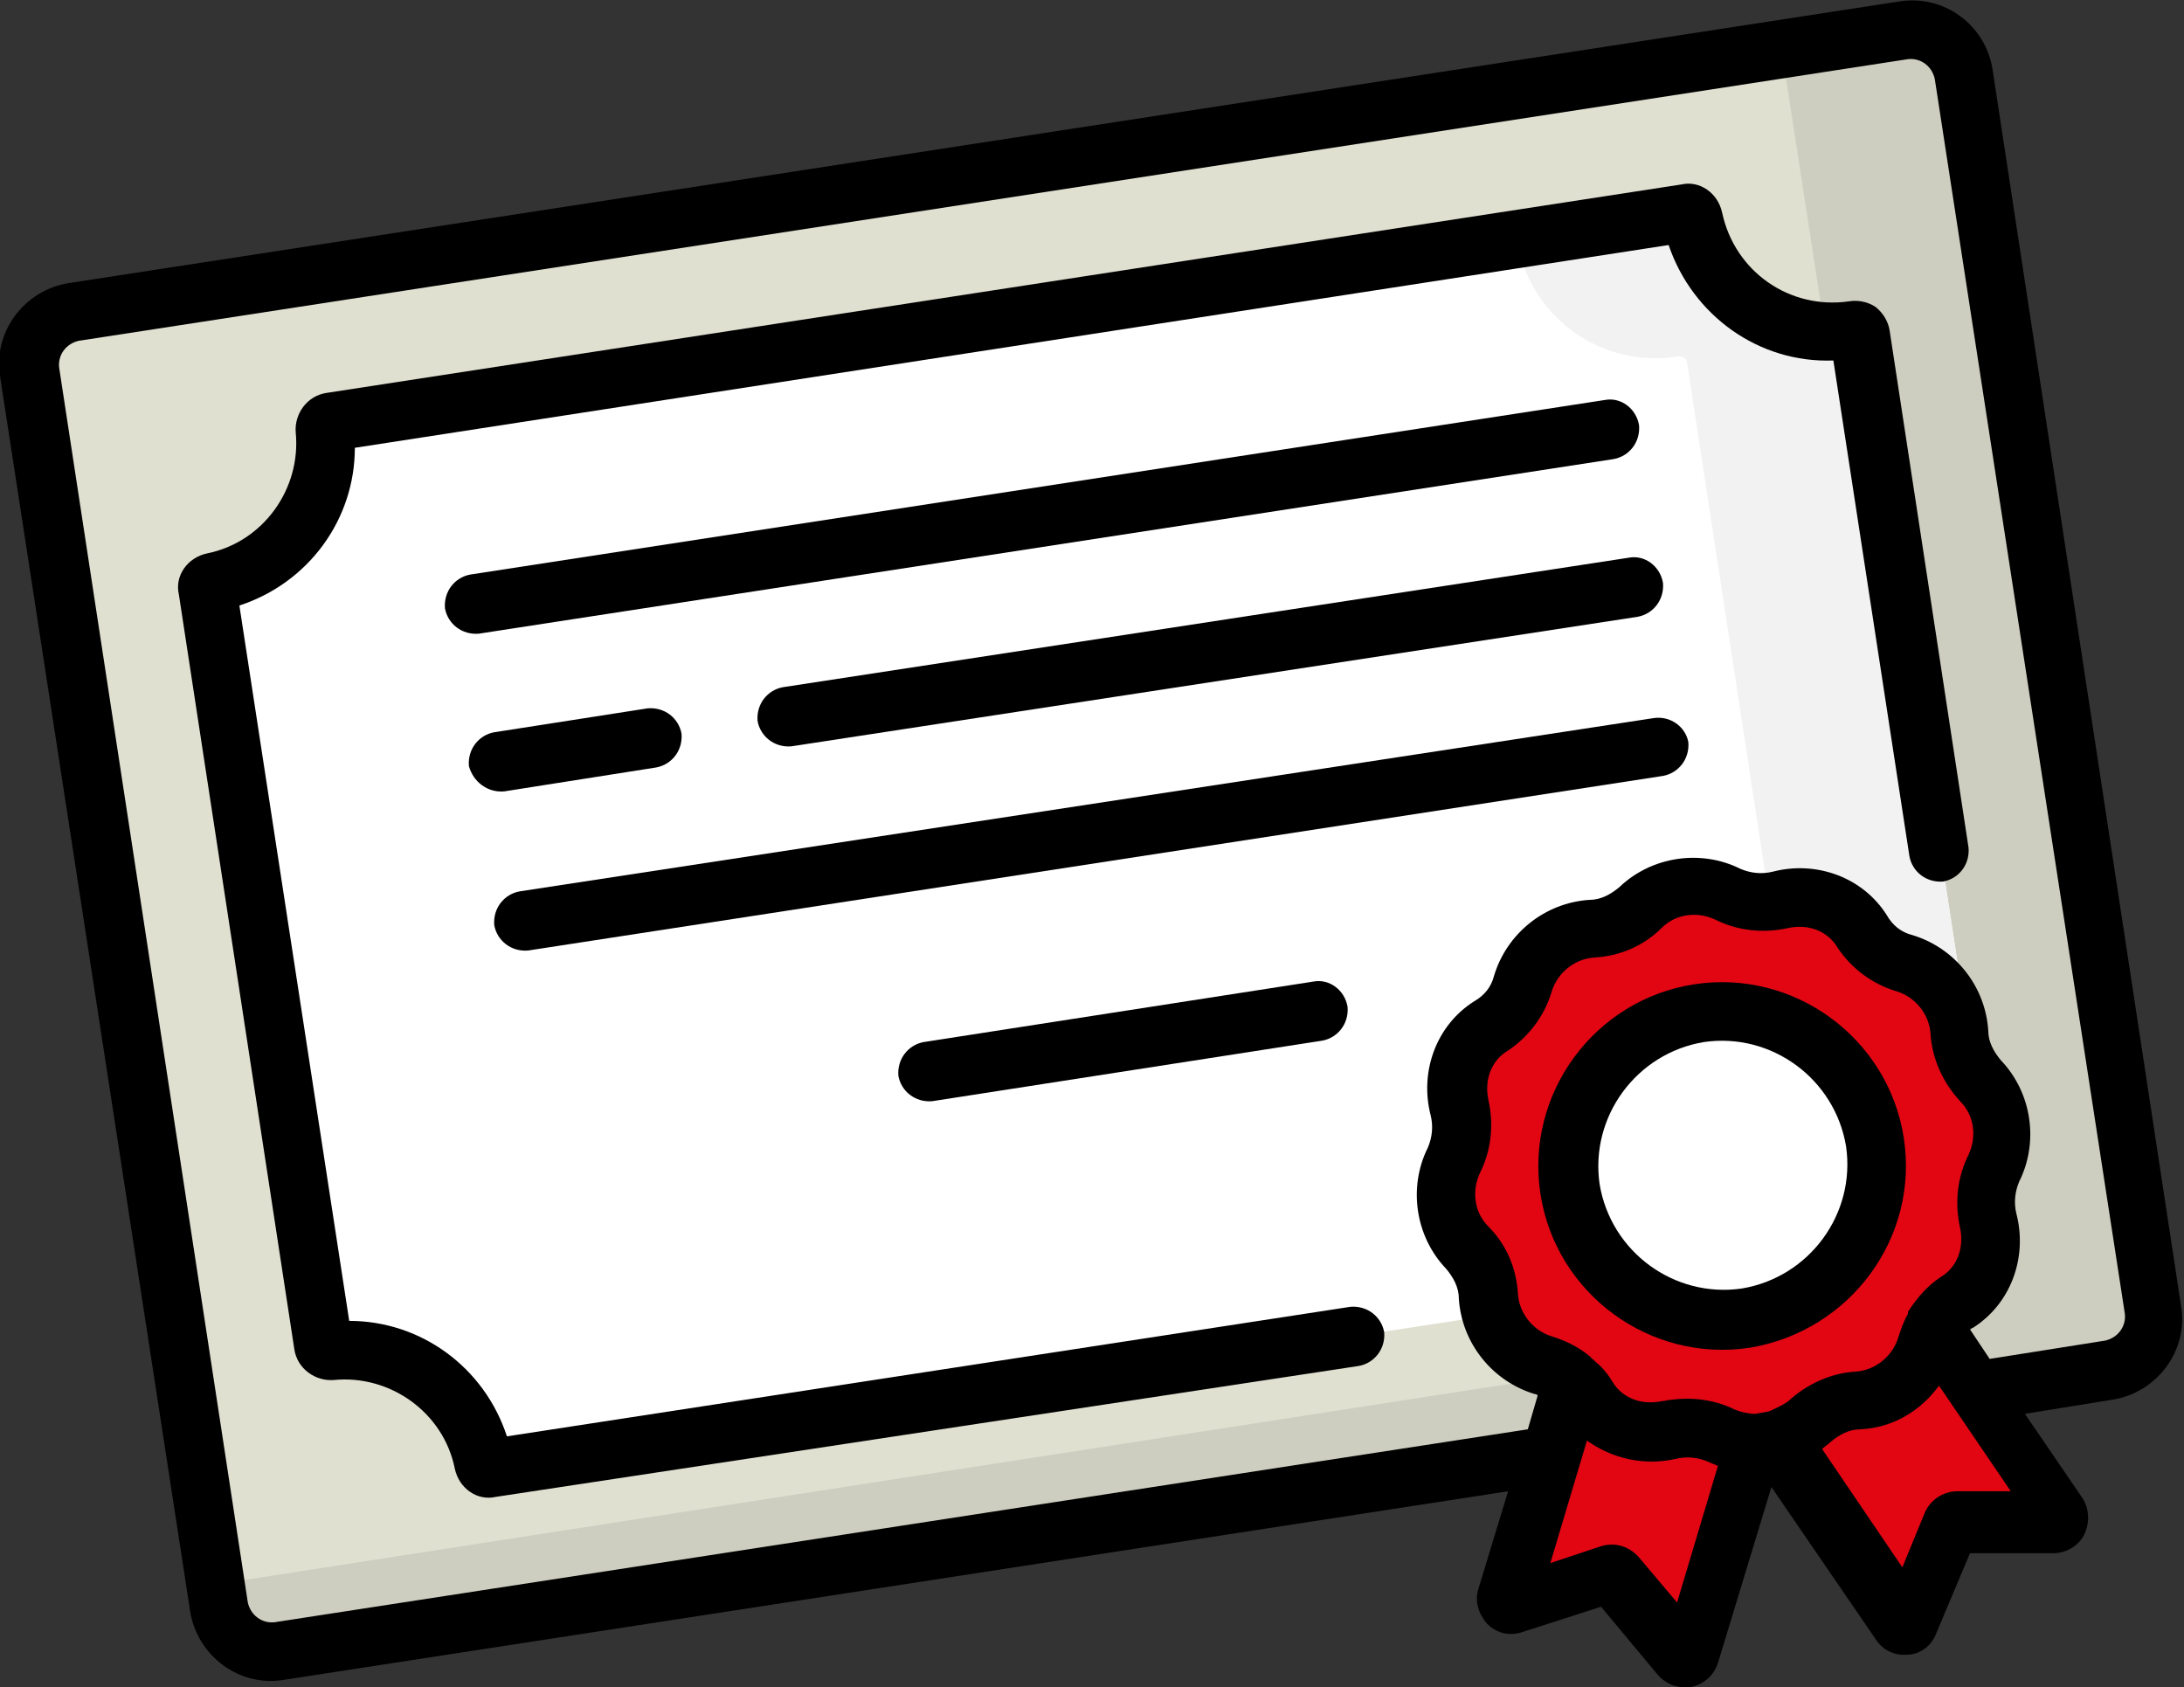
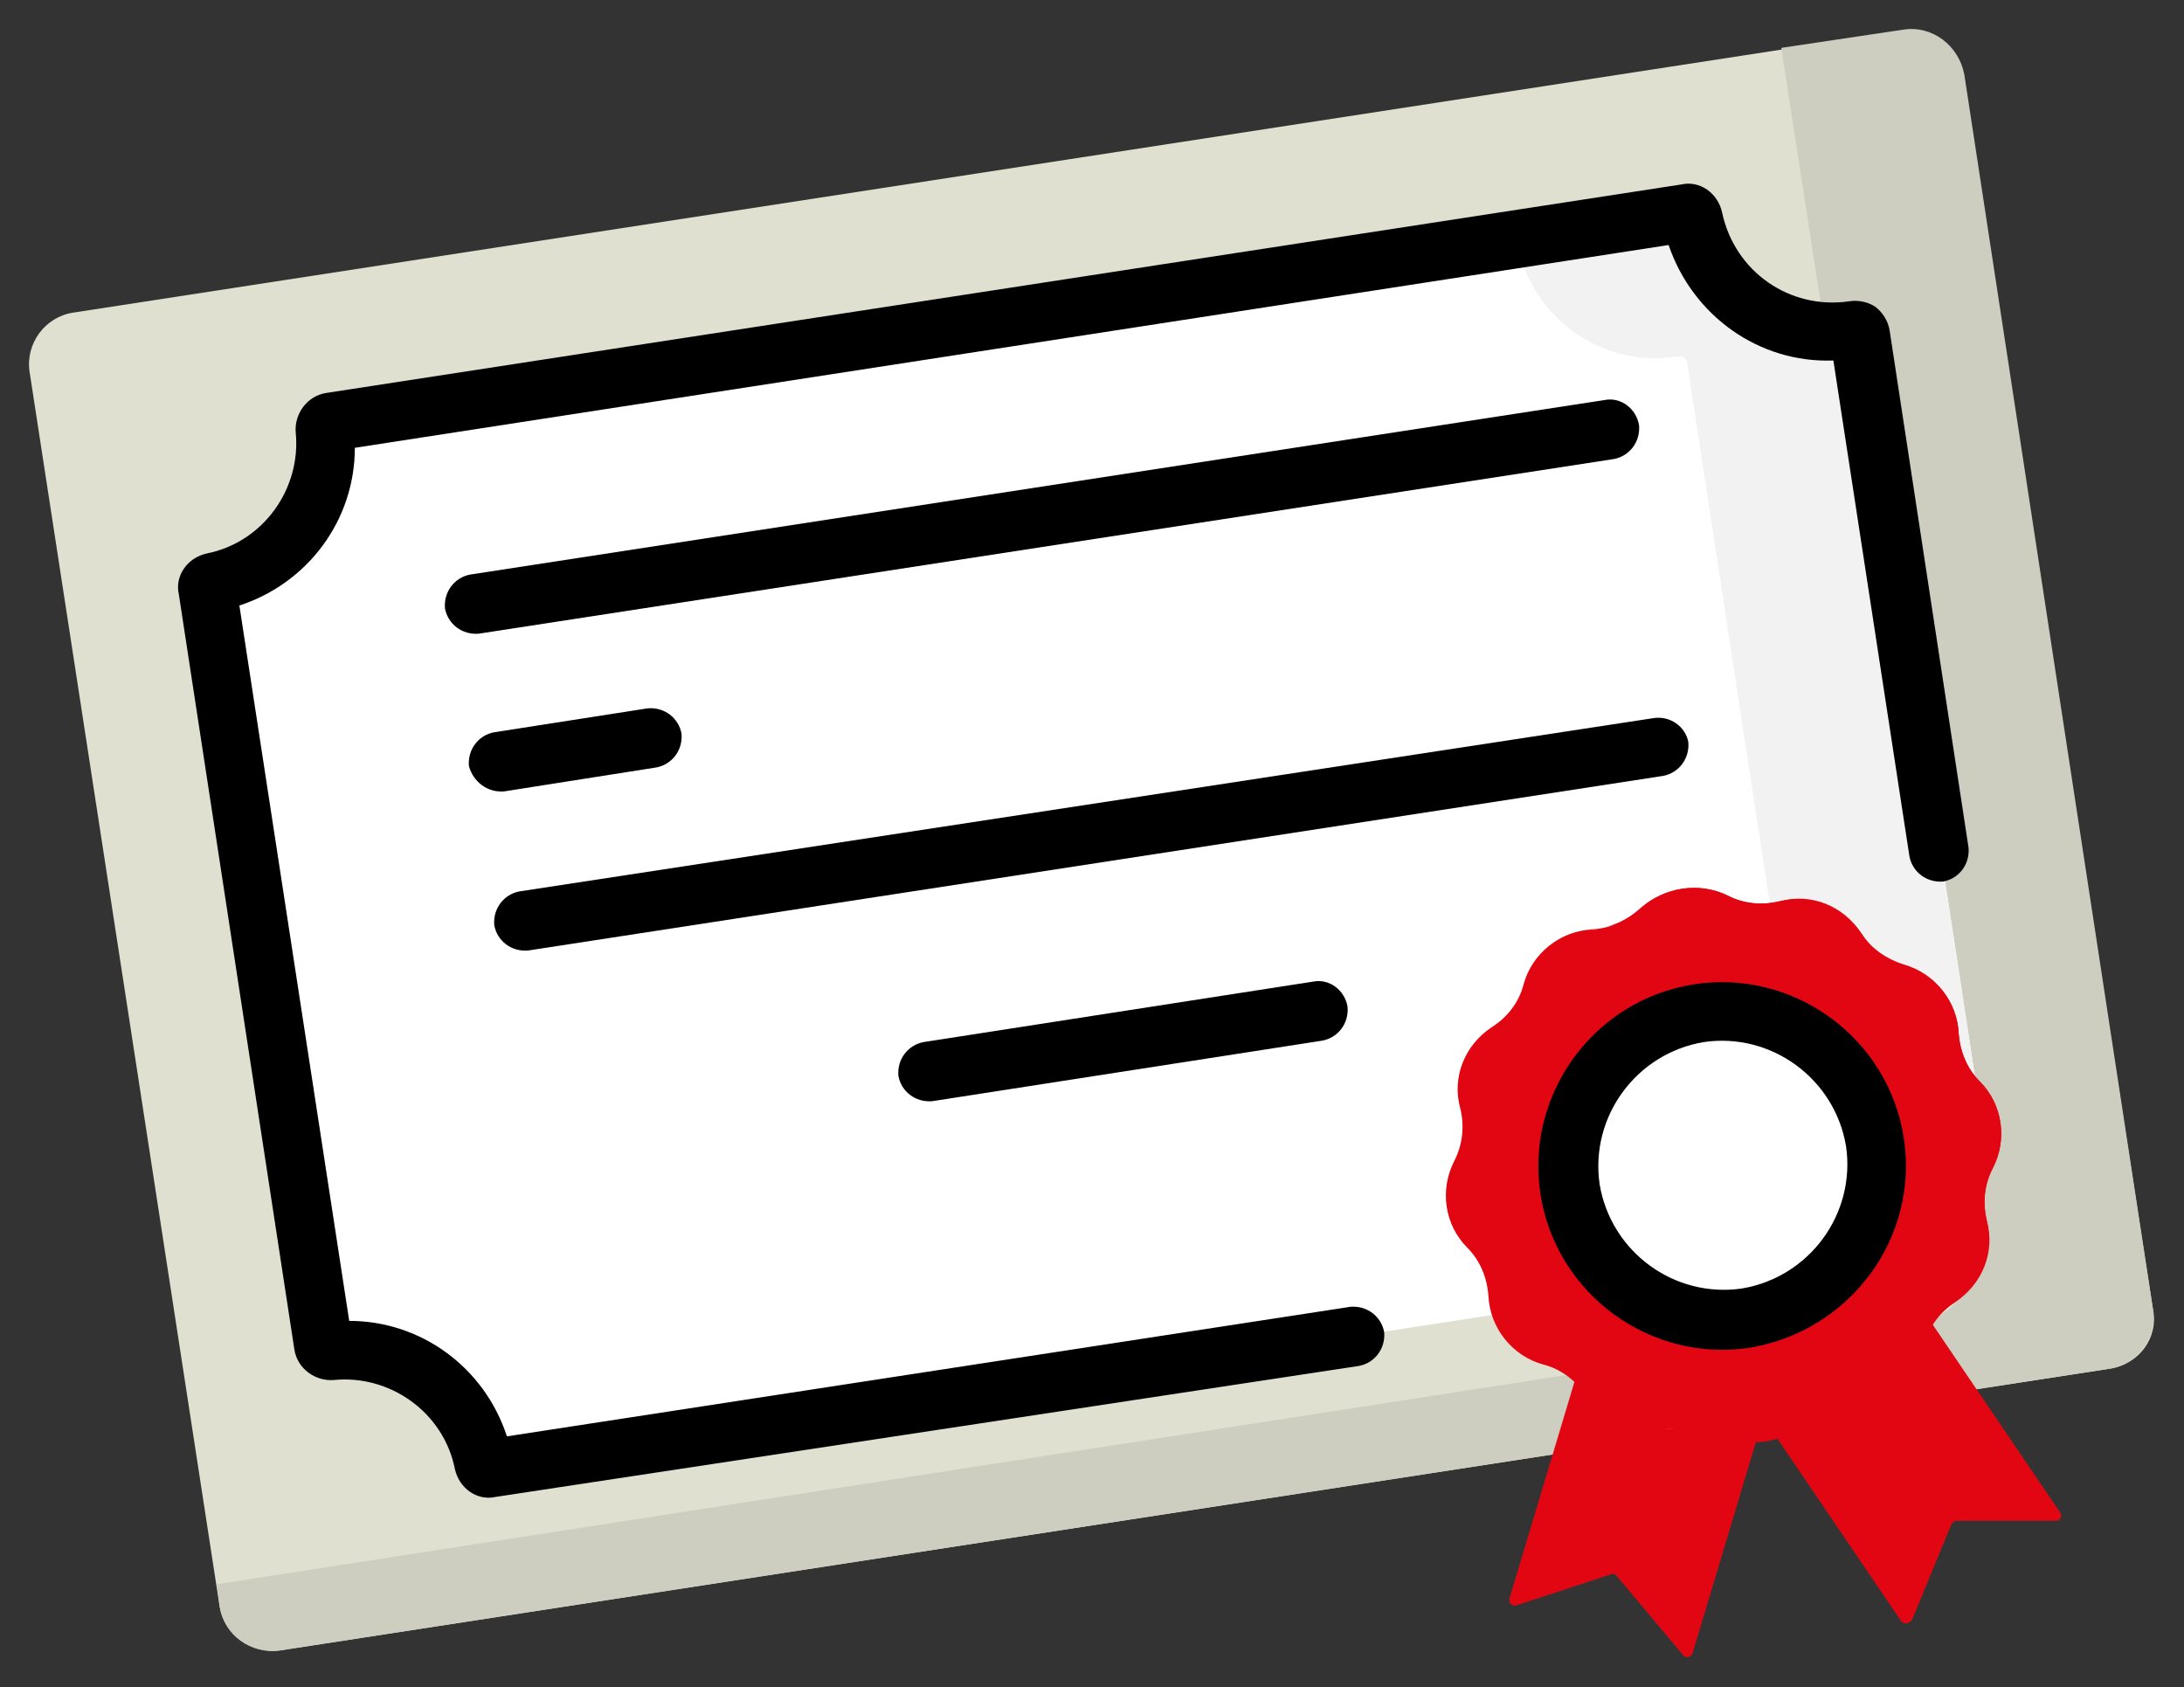
<svg xmlns="http://www.w3.org/2000/svg" version="1.1" id="Capa_1" x="0px" y="0px" viewBox="0 0 155.1 119.8" style="enable-background:new 0 0 155.1 119.8;" xml:space="preserve">
  <rect x="0" y="0" width="155.1" height="119.8" fill="#333333" stroke="none" />
  <style type="text/css">
	.st0{fill:#E0E0D1;}
	.st1{fill:#CECEC0;}
	.st2{fill:#FFFFFF;}
	.st3{fill:#F2F2F2;}
	.st4{fill:#E20613;}
	.st5{fill:#EA2828;}
</style>
  <g>
    <path class="st0" d="M149.8,97.2l-129.9,20c-2,0.3-3.9-1.1-4.3-3.1L2.1,26.4c-0.3-2,1.1-3.9,3.1-4.2l129.9-20   c2-0.3,3.9,1.1,4.2,3.1L152.9,93C153.3,95,151.9,96.9,149.8,97.2z" />
    <path class="st1" d="M135.2,2.1l-8.7,1.3l13.3,86.1c0.3,2-1.1,3.9-3.1,4.2L15.4,112.5l0.2,1.6c0.3,2,2.2,3.4,4.3,3.1l129.9-20   c2-0.3,3.4-2.2,3.1-4.2L139.5,5.3C139.1,3.2,137.2,1.8,135.2,2.1z" />
    <path class="st2" d="M140,78L140,78c0.3,0,0.5-0.3,0.4-0.6l-8.2-53.6c0-0.3-0.3-0.4-0.6-0.4h0c-5.3,0.8-10.3-2.7-11.4-7.9   c-0.1-0.3-0.3-0.4-0.6-0.4L23.5,29.9c-0.3,0-0.4,0.3-0.4,0.5c0.6,5.2-2.9,9.9-8,10.9c-0.3,0.1-0.4,0.3-0.4,0.6L23,95.5   c0,0.3,0.3,0.4,0.5,0.4c5.2-0.6,9.9,2.9,10.9,8c0.1,0.3,0.3,0.4,0.6,0.4l96.2-14.8c0.3,0,0.4-0.3,0.4-0.5   C130.9,83.7,134.6,78.8,140,78z" />
    <path class="st3" d="M131.6,23.4L131.6,23.4c-5.3,0.8-10.3-2.7-11.4-7.9c-0.1-0.3-0.3-0.4-0.6-0.4L107.2,17c0.3,0,0.5,0.1,0.6,0.4   c1,5.2,6,8.8,11.4,7.9h0c0.3,0,0.5,0.1,0.6,0.4l8.2,53.6c0,0.3-0.1,0.5-0.4,0.6l0,0c-5.3,0.8-9,5.7-8.4,11c0,0.3-0.2,0.5-0.4,0.5   l12.4-1.9c0.3,0,0.4-0.3,0.4-0.5c-0.6-5.3,3.1-10.2,8.4-11l0,0c0.3,0,0.5-0.3,0.4-0.6l-8.2-53.6C132.1,23.6,131.8,23.4,131.6,23.4z   " />
    <path class="st4" d="M119.5,117.5l-4.7-5.6c-0.1-0.1-0.3-0.2-0.4-0.1l-6.7,2.2c-0.3,0.1-0.6-0.2-0.5-0.5l6.9-23l13,3.9l-6.9,23   C120.1,117.7,119.7,117.8,119.5,117.5z" />
    <path class="st4" d="M135.8,115l2.8-6.8c0.1-0.1,0.2-0.2,0.4-0.2l7,0c0.3,0,0.5-0.4,0.3-0.6l-13.5-19.9l-11.3,7.7l13.5,19.9   C135.2,115.4,135.6,115.3,135.8,115z" />
    <path class="st4" d="M122.7,63.6L122.7,63.6c1.2,0.6,2.5,0.7,3.7,0.4l0,0c2.2-0.6,4.5,0.3,5.8,2.3l0,0c0.7,1.1,1.8,1.9,3,2.2l0,0   c2.2,0.6,3.8,2.6,3.9,4.9l0,0c0.1,1.3,0.6,2.5,1.5,3.4l0,0c1.6,1.6,2,4.1,0.9,6.2l0,0c-0.6,1.2-0.7,2.5-0.4,3.7l0,0   c0.6,2.2-0.3,4.5-2.3,5.8l0,0c-1.1,0.7-1.9,1.8-2.2,3l0,0c-0.6,2.2-2.6,3.8-4.9,3.9l0,0c-1.3,0.1-2.5,0.6-3.4,1.5l0,0   c-1.6,1.6-4.1,2-6.2,0.9l0,0c-1.2-0.6-2.5-0.7-3.7-0.4l0,0c-2.2,0.6-4.5-0.3-5.8-2.3l0,0c-0.7-1.1-1.8-1.9-3-2.2l0,0   c-2.2-0.6-3.8-2.6-3.9-4.9l0,0c-0.1-1.3-0.6-2.5-1.5-3.4l0,0c-1.6-1.6-2-4.1-0.9-6.2l0,0c0.6-1.2,0.7-2.5,0.4-3.7l0,0   c-0.6-2.2,0.3-4.5,2.3-5.8l0,0c1.1-0.7,1.9-1.8,2.2-3l0,0c0.6-2.2,2.6-3.8,4.9-3.9l0,0c1.3-0.1,2.5-0.6,3.4-1.5l0,0   C118.2,63,120.6,62.6,122.7,63.6z" />
    <g>
      <path class="st5" d="M118.3,101.5c0.1,0,0.1,0,0.2,0l0,0c0.1,0,0.3-0.1,0.4-0.1C118.8,101.4,118.6,101.4,118.3,101.5z" />
      <path class="st5" d="M113.5,66c-0.1,0-0.3,0-0.4,0l0,0c-0.1,0-0.1,0-0.2,0C113.1,66.1,113.3,66.1,113.5,66z" />
      <path class="st4" d="M140.6,76.8c-0.9-0.9-1.4-2.1-1.5-3.4c-0.1-2.3-1.7-4.2-3.9-4.9c-1.2-0.4-2.3-1.1-3-2.2l0,0    c-1.3-1.9-3.6-2.8-5.8-2.3c-1.3,0.3-2.6,0.2-3.7-0.4c-2-1-4.5-0.6-6.2,0.9l0,0c-0.7,0.6-1.5,1.1-2.4,1.3c2.2-0.5,4.4,0.4,5.6,2.3    l0,0c0.7,1.1,1.8,1.9,3,2.2c2.2,0.6,3.8,2.6,3.9,4.9c0.1,1.3,0.6,2.5,1.5,3.4c1.6,1.6,2,4.1,0.9,6.2c-0.6,1.2-0.7,2.5-0.4,3.7    c0.6,2.2-0.3,4.5-2.3,5.8c-1.1,0.7-1.9,1.8-2.2,3l0,0c-0.6,2.1-2.5,3.7-4.7,3.9c0.9,0,1.8,0.1,2.7,0.6l0,0c2,1,4.5,0.6,6.2-0.9    l0,0c0.9-0.9,2.1-1.4,3.4-1.5c2.3-0.1,4.2-1.7,4.9-3.9l0,0c0.4-1.2,1.1-2.3,2.2-3c1.9-1.3,2.8-3.6,2.3-5.8    c-0.3-1.3-0.2-2.6,0.4-3.7C142.6,80.9,142.2,78.4,140.6,76.8z" />
    </g>
    <path class="st2" d="M120.7,71.9c6-0.9,11.6,3.2,12.5,9.1c0.9,6-3.2,11.6-9.1,12.5c-6,0.9-11.6-3.2-12.5-9.1   C110.6,78.4,114.7,72.9,120.7,71.9z" />
    <path class="st2" d="M120.7,71.9c-2.6,0.4-4.8,1.6-6.4,3.4c2.8,1.6,4.8,4.4,5.3,7.8c0.5,3.4-0.6,6.7-2.8,9.1   c2.1,1.2,4.6,1.7,7.1,1.3c6-0.9,10.1-6.5,9.1-12.5C132.2,75.1,126.6,71,120.7,71.9z" />
    <path d="M114,28.4L33.4,40.8c-1.1,0.2-1.9,1.2-1.8,2.4c0.2,1.1,1.2,1.9,2.4,1.8l80.6-12.4c1.1-0.2,1.9-1.2,1.8-2.4   C116.2,29,115.1,28.2,114,28.4z" />
    <path d="M117.4,51L36.9,63.3c-1.1,0.2-1.9,1.2-1.8,2.4c0.2,1.1,1.2,1.9,2.4,1.8l80.6-12.4c1.1-0.2,1.9-1.2,1.8-2.4   C119.7,51.6,118.6,50.8,117.4,51z" />
    <path d="M93.3,69.7l-27.7,4.3c-1.1,0.2-1.9,1.2-1.8,2.4c0.2,1.1,1.2,1.9,2.4,1.8l27.7-4.3c1.1-0.2,1.9-1.2,1.8-2.4   C95.5,70.3,94.4,69.5,93.3,69.7z" />
-     <path d="M115.7,39.6l-60.1,9.2c-1.1,0.2-1.9,1.2-1.8,2.4c0.2,1.1,1.2,1.9,2.4,1.8l60.1-9.2c1.1-0.2,1.9-1.2,1.8-2.4   C117.9,40.2,116.8,39.4,115.7,39.6z" />
    <path d="M35.8,56.2l10.8-1.7c1.1-0.2,1.9-1.2,1.8-2.4c-0.2-1.1-1.2-1.9-2.4-1.8L35.1,52c-1.1,0.2-1.9,1.2-1.8,2.4   C33.6,55.5,34.6,56.3,35.8,56.2z" />
    <path d="M131.3,21.4L131.3,21.4c-4.2,0.6-8.1-2.1-9-6.3c-0.3-1.4-1.6-2.3-2.9-2L23.2,27.9c-1.4,0.2-2.3,1.5-2.2,2.8   c0.4,4-2.3,7.8-6.3,8.6c-1.4,0.3-2.3,1.6-2,2.9l8.2,53.6c0.2,1.4,1.5,2.3,2.8,2.2c4-0.4,7.8,2.3,8.6,6.3c0.3,1.4,1.6,2.3,2.9,2   L96.5,97c1.1-0.2,1.9-1.2,1.8-2.4c-0.2-1.1-1.2-1.9-2.4-1.8L36,102c-1.6-4.9-6.1-8.2-11.2-8.2L17,43c4.9-1.6,8.2-6.1,8.2-11.2   l93.3-14.4c1.7,5,6.4,8.4,11.7,8.2l5.4,35.2c0.2,1.1,1.2,1.9,2.4,1.8c1.1-0.2,1.9-1.2,1.8-2.4l-5.6-36.7c-0.1-0.7-0.5-1.3-1-1.7   C132.6,21.4,131.9,21.3,131.3,21.4z" />
-     <path d="M134.9,0.1L4.9,20.1c-3.2,0.5-5.4,3.5-4.9,6.6l13.5,87.7c0.5,3.2,3.5,5.4,6.6,4.9l87-13.4l-2.1,6.9c-0.3,0.9,0,1.8,0.6,2.5   c0.7,0.7,1.6,0.9,2.5,0.6l5.6-1.8l4,4.8c0.6,0.7,1.4,1,2.3,0.9c0,0,0.1,0,0.1,0c0.9-0.2,1.6-0.8,1.9-1.7l3.8-12.5l7.4,10.8   c0.5,0.8,1.4,1.2,2.3,1.1c0,0,0.1,0,0.1,0c0.9-0.1,1.6-0.7,1.9-1.5l2.4-5.7l5.9,0c0.9,0,1.8-0.5,2.2-1.3c0.4-0.8,0.4-1.8-0.1-2.6   l-4.1-6l6.2-1c3.2-0.5,5.4-3.5,4.9-6.6L141.5,4.9C141,1.8,138.1-0.4,134.9,0.1z M119.1,113.8l-2.7-3.2c-0.7-0.8-1.7-1.1-2.7-0.8   l-3.6,1.2l2.6-8.7c1.8,1.3,4.1,1.8,6.3,1.3c0.8-0.2,1.6-0.1,2.3,0.2c0.2,0.1,0.5,0.2,0.7,0.3L119.1,113.8z M125.7,100.2   C125.7,100.2,125.7,100.2,125.7,100.2c-0.3,0.1-0.6,0.1-1,0.2c0,0,0,0,0,0c-0.5,0-1-0.1-1.5-0.3c-1.4-0.7-3-0.9-4.5-0.7   c-0.2,0-0.5,0.1-0.7,0.1c-1.4,0.3-2.8-0.2-3.5-1.4c-0.3-0.5-0.7-1-1.2-1.4c0,0,0,0-0.1-0.1c0,0,0,0-0.1-0.1c0,0-0.1,0-0.1-0.1   c-0.8-0.7-1.8-1.2-2.8-1.5c-1.3-0.4-2.3-1.6-2.4-3c-0.1-1.8-0.8-3.5-2.1-4.8c-1-1-1.2-2.5-0.6-3.8c0.8-1.6,1-3.4,0.6-5.2   c-0.3-1.4,0.2-2.8,1.4-3.5c1.5-1,2.6-2.5,3.1-4.2c0.4-1.3,1.6-2.3,3-2.4c1.8-0.1,3.5-0.8,4.8-2.1c1-1,2.5-1.2,3.8-0.6   c1.6,0.8,3.4,1,5.2,0.6c1.4-0.3,2.8,0.2,3.5,1.4c1,1.5,2.5,2.6,4.2,3.1c1.3,0.4,2.3,1.6,2.4,3c0.1,1.8,0.9,3.5,2.1,4.8   c1,1,1.2,2.5,0.6,3.8c-0.8,1.6-1,3.4-0.6,5.2c0.3,1.4-0.2,2.8-1.4,3.5c-0.9,0.6-1.6,1.4-2.2,2.3c0,0,0,0.1-0.1,0.1c0,0,0,0,0,0.1   c0,0,0,0.1,0,0.1c-0.3,0.5-0.5,1.1-0.7,1.7c-0.4,1.3-1.6,2.3-3,2.4c-1.8,0.1-3.5,0.9-4.8,2.1C126.6,99.8,126.1,100,125.7,100.2z    M139,105.9c-1,0-1.9,0.6-2.3,1.5l-1.6,3.9l-5.7-8.4c0.2-0.2,0.4-0.3,0.6-0.5c0.6-0.5,1.3-0.9,2.1-0.9c2.3-0.1,4.3-1.3,5.6-3.1   l5.1,7.5L139,105.9z M150.9,93.3c0.1,0.9-0.5,1.7-1.4,1.9l-8.2,1.3l-1.4-2.1c0.1,0,0.1-0.1,0.2-0.1c2.7-1.7,3.9-5,3.1-8.1   c-0.2-0.8-0.1-1.6,0.2-2.3c1.4-2.8,0.9-6.3-1.3-8.6c-0.5-0.6-0.9-1.3-0.9-2.1c-0.2-3.2-2.4-5.9-5.4-6.8c-0.8-0.2-1.4-0.7-1.8-1.4   c-1.7-2.7-5-3.9-8.1-3.1c-0.8,0.2-1.6,0.1-2.3-0.2c-2.8-1.4-6.3-0.9-8.6,1.3c-0.6,0.5-1.3,0.9-2.1,0.9c-3.2,0.2-5.9,2.4-6.8,5.4   c-0.2,0.8-0.7,1.4-1.4,1.8c-2.7,1.7-3.9,5-3.1,8.1c0.2,0.8,0.1,1.6-0.2,2.3c-1.4,2.8-0.9,6.3,1.3,8.6c0.5,0.6,0.9,1.3,0.9,2.1   c0.2,3.2,2.4,5.9,5.4,6.8c0.1,0,0.1,0,0.2,0.1l-0.7,2.4l-89,13.7c-0.9,0.1-1.7-0.5-1.9-1.4L4.2,26.1c-0.1-0.9,0.5-1.7,1.4-1.9   l129.9-20c0.9-0.1,1.7,0.5,1.9,1.4L150.9,93.3L150.9,93.3z" />
    <path d="M135.2,80.8c-1.1-7.1-7.8-12-14.9-10.9c-7.1,1.1-12,7.8-10.9,14.9c1.1,7.1,7.8,12,14.9,10.9   C131.4,94.5,136.3,87.9,135.2,80.8z M123.7,91.5c-4.8,0.7-9.3-2.6-10.1-7.4c-0.7-4.8,2.6-9.3,7.4-10.1c4.8-0.7,9.3,2.6,10.1,7.4   C131.8,86.2,128.5,90.7,123.7,91.5z" />
  </g>
</svg>